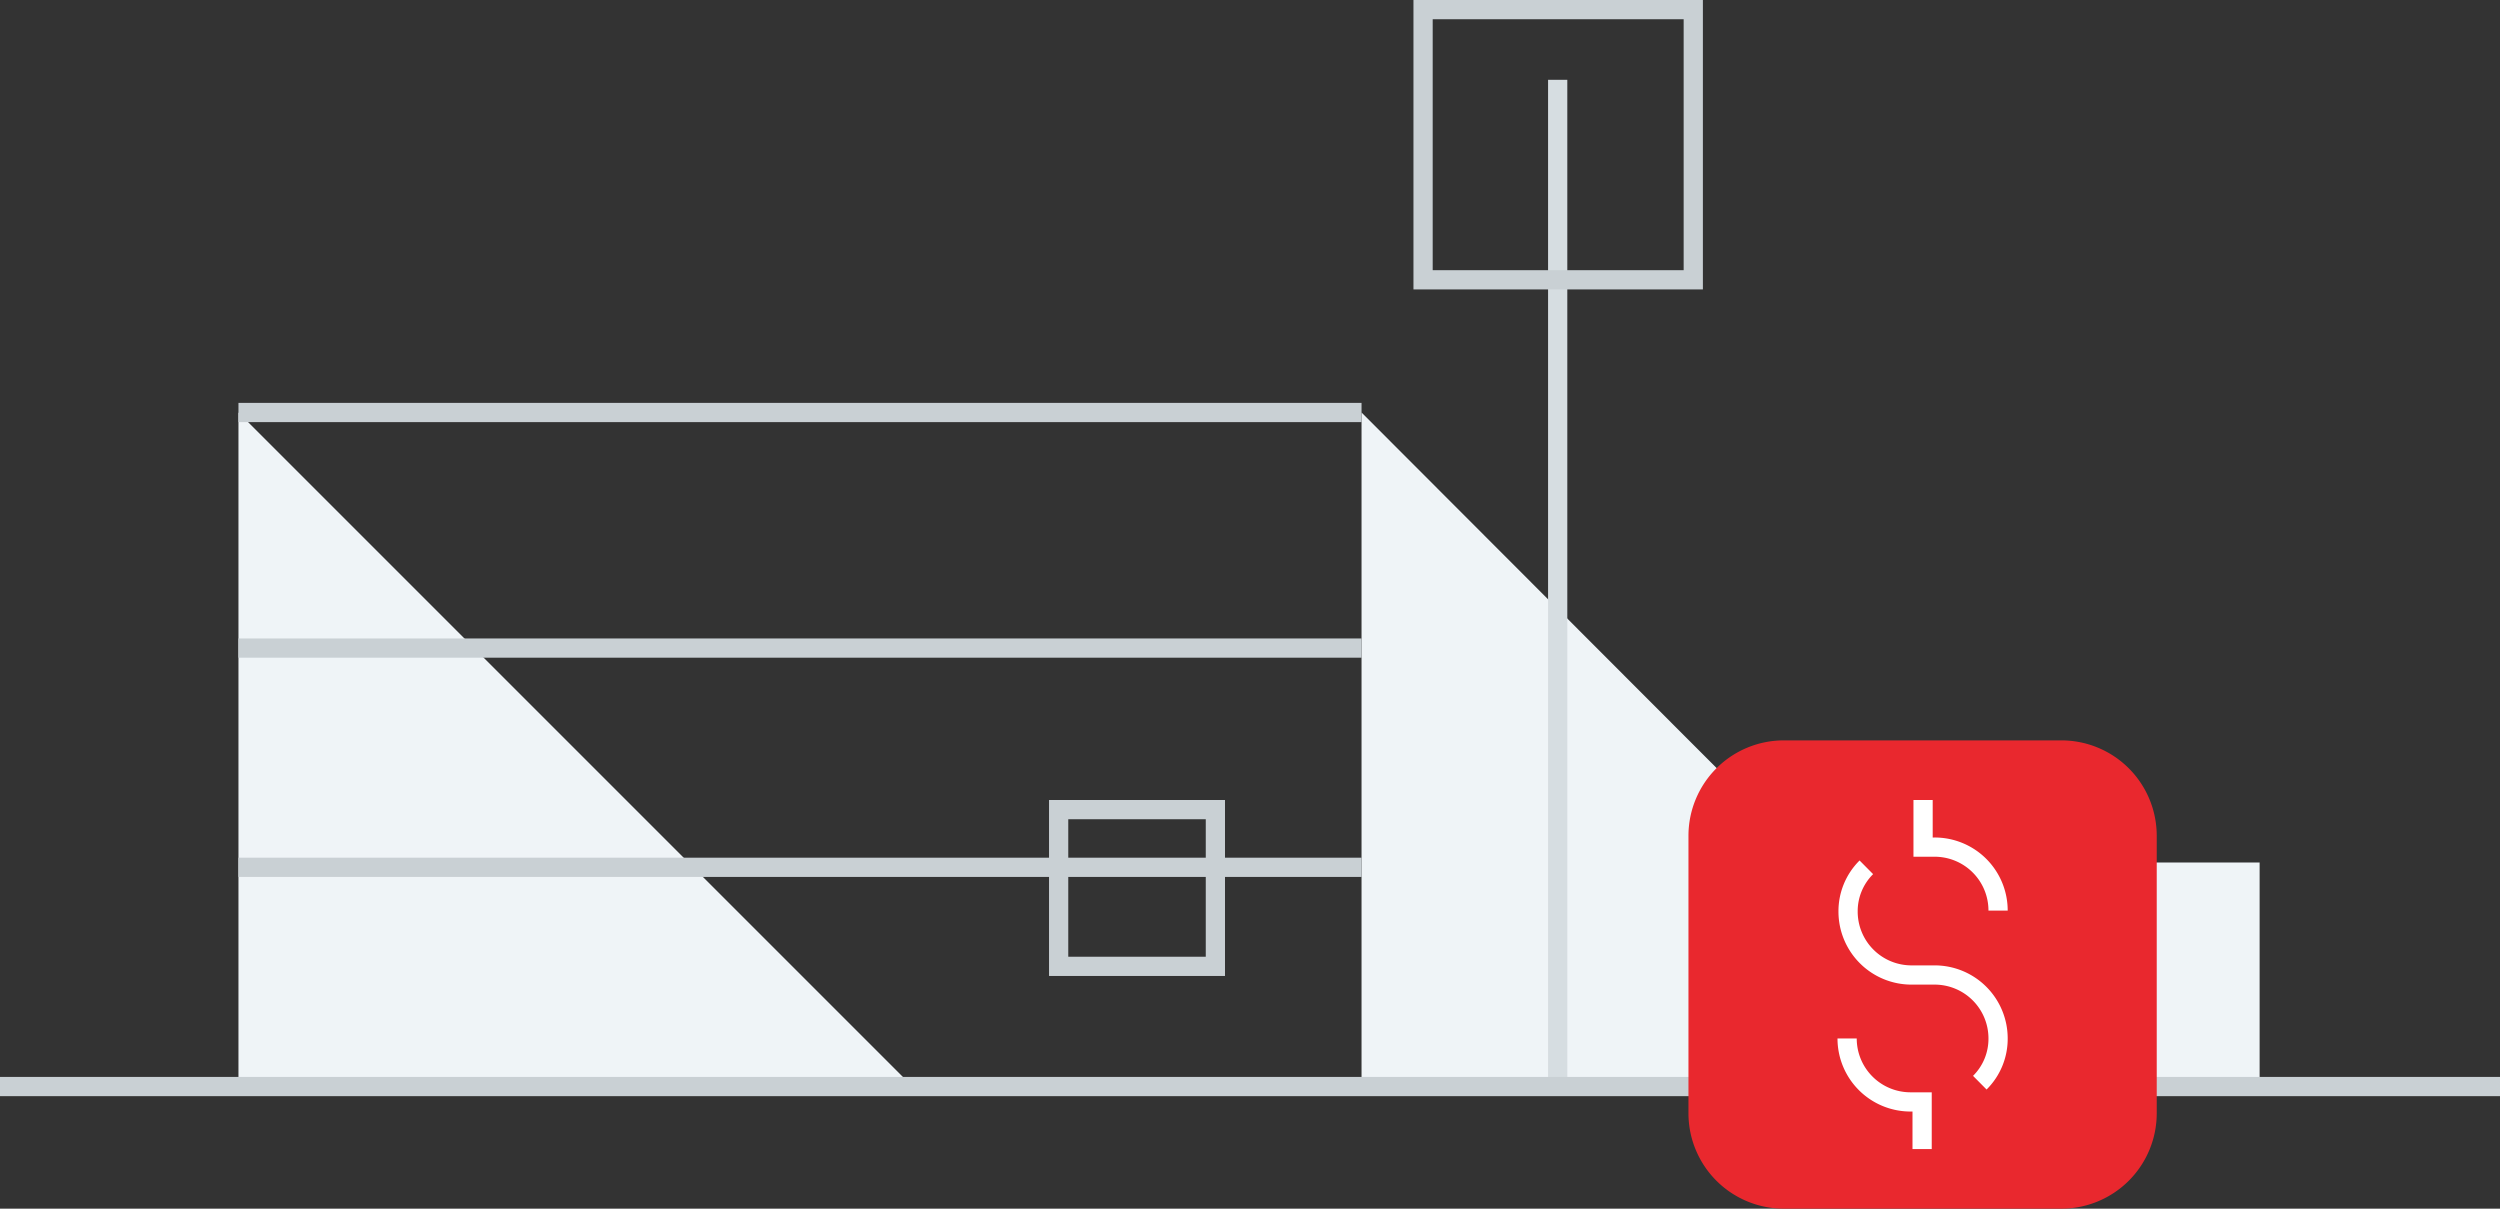
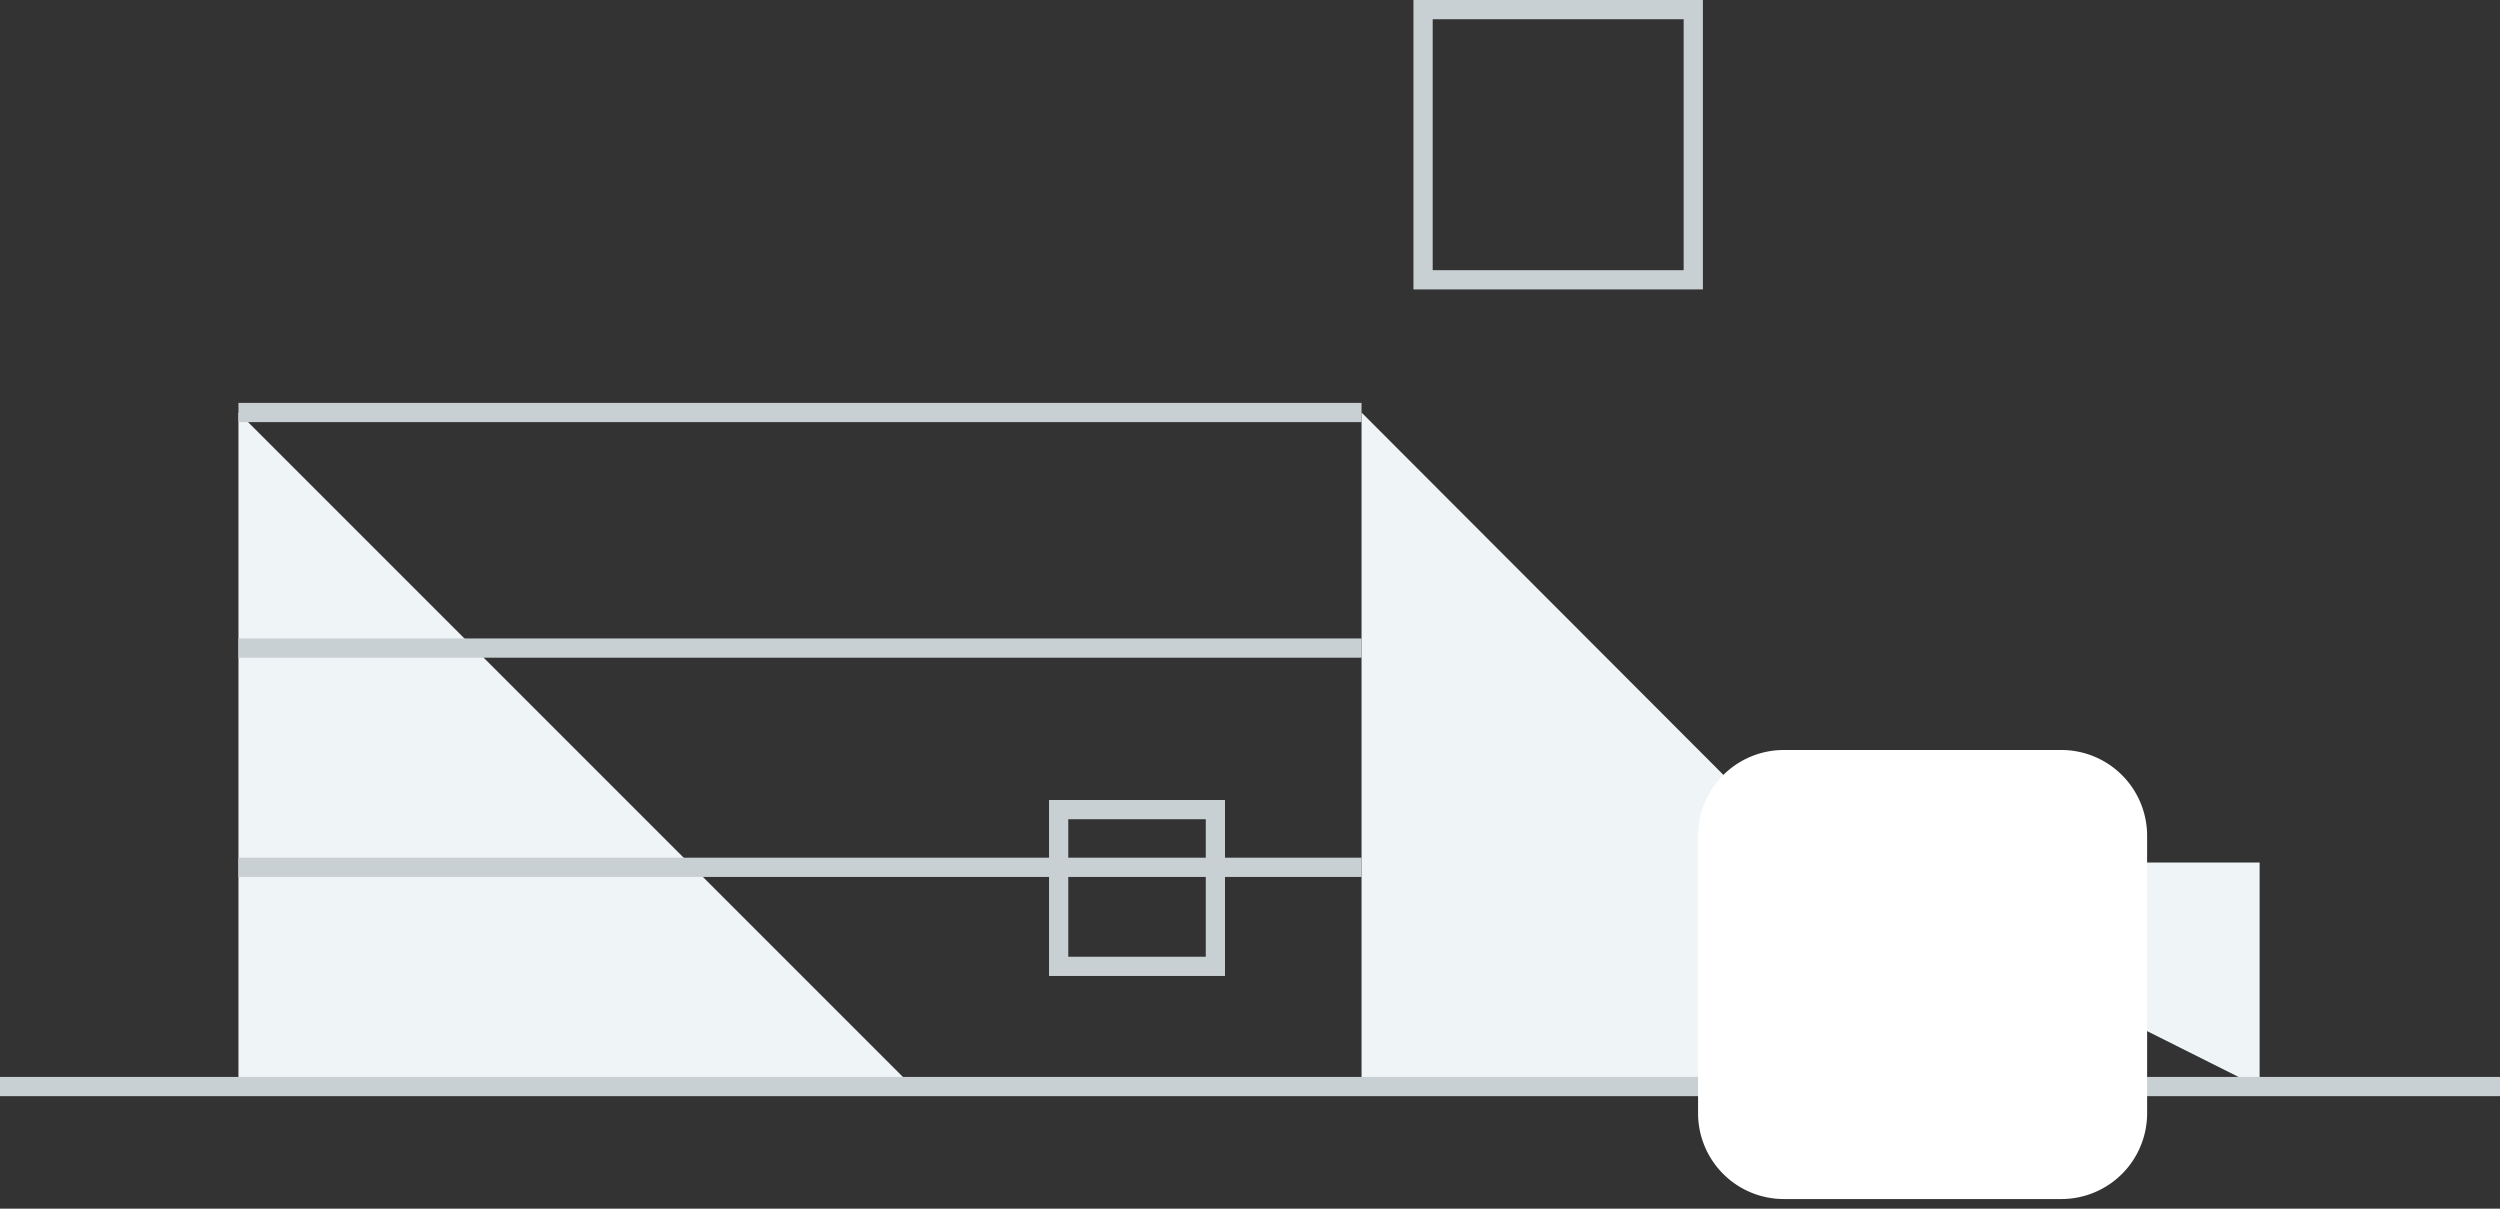
<svg xmlns="http://www.w3.org/2000/svg" viewBox="0 0 260 125.7">
  <rect x="0" y="0" width="260" height="125.7" fill="#333333" stroke="none" />
  <defs>
    <style>
            .cls-1,.cls-3,.cls-4,.cls-8{fill:none}.cls-2{fill:#eff4f7}.cls-3{stroke:#c9d0d4}.cls-3,.cls-4,.cls-7,.cls-8{stroke-miterlimit:10;stroke-width:2px}.cls-4{stroke:#d6dde1}.cls-5{fill:#fff}.cls-6{fill:#e6e6e6}.cls-7{fill:#e9282e;stroke:#e9282e}.cls-8{stroke:#fff}
        </style>
  </defs>
  <g id="Group_3159" data-name="Group 3159" transform="translate(-502 -3500)">
-     <path id="Rectangle_3396" d="M0 0h260v125H0z" class="cls-1" data-name="Rectangle 3396" transform="translate(502 3500)" />
    <g id="Group_1416" data-name="Group 1416" transform="translate(502 3499)">
      <path id="Path_712" d="M4.8 44.2v70.1h70.1z" class="cls-2" data-name="Path 712" transform="translate(20 -.3)" />
      <path id="Path_713" d="M121.6 44.2v70.1h70z" class="cls-2" data-name="Path 713" transform="translate(20 -.3)" />
      <path id="Line_551" d="M116.8 0H0" class="cls-3" data-name="Line 551" transform="translate(24.8 43.9)" />
      <path id="Line_552" d="M0 0h116.8" class="cls-3" data-name="Line 552" transform="translate(24.8 91.2)" />
      <path id="Line_553" d="M0 0h116.8" class="cls-3" data-name="Line 553" transform="translate(24.8 68.4)" />
-       <path id="Line_554" d="M0 104.7V0" class="cls-4" data-name="Line 554" transform="translate(162 9.3)" />
      <path id="Rectangle_1419" d="M0 0h28.1v28.1H0z" class="cls-3" data-name="Rectangle 1419" transform="translate(148 2)" />
-       <path id="Rectangle_1420" d="M0 0h46.7v23.4H0z" class="cls-2" data-name="Rectangle 1420" transform="translate(188.3 90.7)" />
+       <path id="Rectangle_1420" d="M0 0h46.7v23.4z" class="cls-2" data-name="Rectangle 1420" transform="translate(188.3 90.7)" />
      <path id="Line_555" d="M0 0h260" class="cls-3" data-name="Line 555" transform="translate(0 114)" />
      <path id="Rectangle_1421" d="M0 0h16.3v16.3H0z" class="cls-3" data-name="Rectangle 1421" transform="translate(110.1 85.2)" />
      <path id="Path_714" d="M165.5 79.3h28.9a8.92 8.92 0 0 1 8.9 8.9v28.9a8.92 8.92 0 0 1-8.9 8.9h-28.9a8.92 8.92 0 0 1-8.9-8.9V88.2a8.92 8.92 0 0 1 8.9-8.9z" class="cls-5" data-name="Path 714" transform="translate(20 -.3)" />
-       <path id="Path_715" d="M159.7 82.3a10.345 10.345 0 0 0-3 7.4v25.9a10.457 10.457 0 0 0 10.4 10.4H193a10.777 10.777 0 0 0 7.4-3z" class="cls-6" data-name="Path 715" transform="translate(20 -.3)" />
-       <path id="Path_716" d="M165.5 79.3h28.9a8.92 8.92 0 0 1 8.9 8.9v28.9a8.92 8.92 0 0 1-8.9 8.9h-28.9a8.92 8.92 0 0 1-8.9-8.9V88.2a8.92 8.92 0 0 1 8.9-8.9z" class="cls-7" data-name="Path 716" transform="translate(20 -.3)" />
      <g id="Group_928" data-name="Group 928" transform="translate(20 -.3)">
        <path id="Path_717" d="M187.8 96a6.594 6.594 0 0 0-6.6-6.6H180v-4.9" class="cls-8" data-name="Path 717" />
        <path id="Path_718" d="M172.1 109.3a6.594 6.594 0 0 0 6.6 6.6h1.2v4.9" class="cls-8" data-name="Path 718" />
        <path id="Path_719" d="M185.9 113.9a6.42 6.42 0 0 0 1.9-4.6 6.594 6.594 0 0 0-6.6-6.6h-2.4a6.594 6.594 0 0 1-6.6-6.6 6.42 6.42 0 0 1 1.9-4.6" class="cls-8" data-name="Path 719" />
      </g>
    </g>
  </g>
</svg>